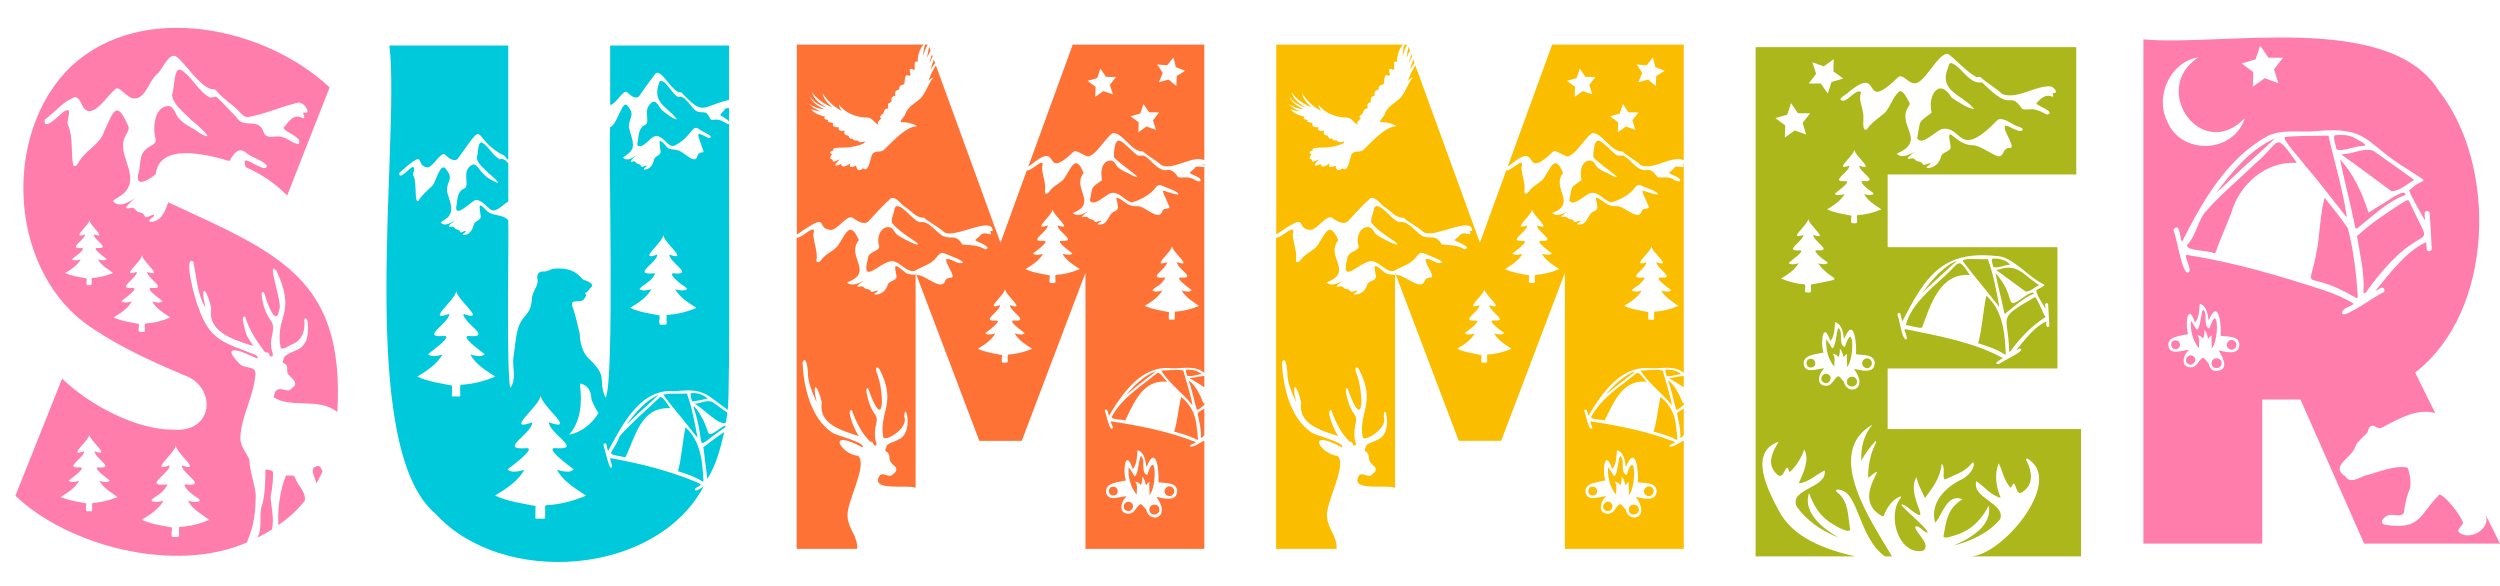
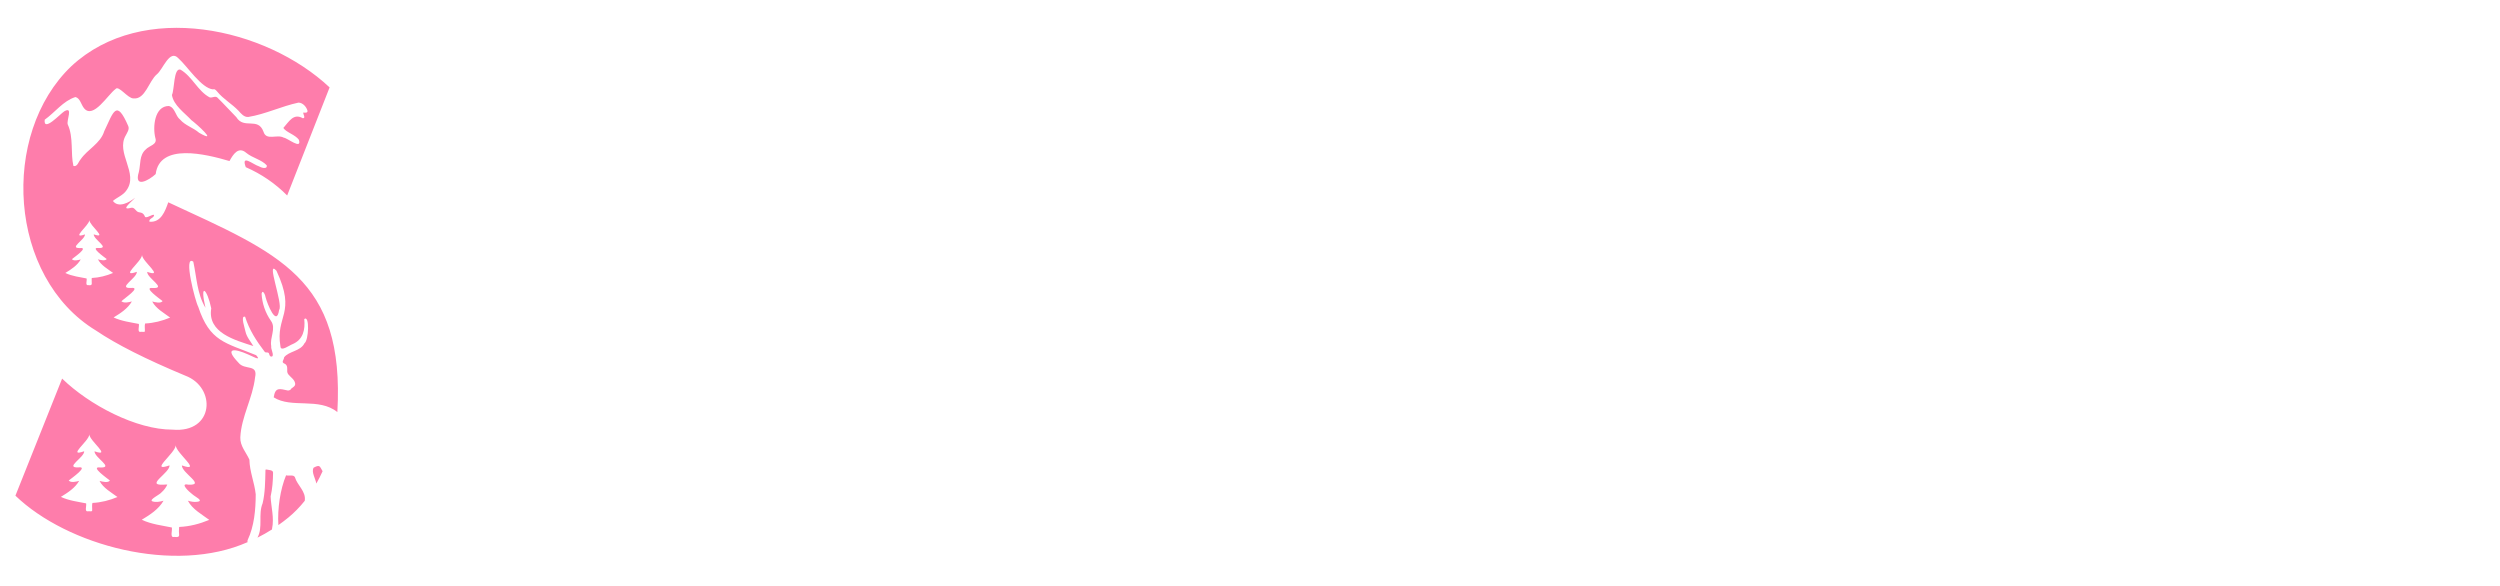
<svg xmlns="http://www.w3.org/2000/svg" height="118.0" preserveAspectRatio="xMidYMid meet" version="1.0" viewBox="-3.1 -5.6 503.1 118.0" width="503.1" zoomAndPan="magnify">
  <g>
    <g id="change1_1">
      <path d="M30.76,35.11c22.23,10.32,35.56,15.24,34.03,42.22c-3.72-3.01-9.24-0.68-12.81-2.97 c0.32-2.13,1.21-1.72,2.87-1.37c0.3-0.02,0.55-0.12,0.69-0.41c0.35-0.27,0.86-0.5,0.75-1.06c-0.15-0.79-0.92-1.21-1.38-1.8 c-0.53-0.64,0.2-1.64-0.71-2.12c-0.82-0.32-0.15-0.73-0.13-1.28c0.9-1.25,3.32-1.22,4.1-2.84c0.86-0.57,1.08-5.74-0.04-4.88 c0.21,2.13-0.2,4.15-2.39,5.07c-0.55,0.18-2.35,1.56-2.4,0.46c-1.08-6.28,3.29-6.49-0.81-15.25c-2.21-2.45,1.42,6.8,0.54,7.88 c-0.51,3.57-2.39-1.27-2.71-2.48c-0.03-0.4-0.58-1.78-0.82-0.79c0.1,1.94,0.75,3.86,1.88,5.47c1.1,1.5-0.27,3.38,0.06,5.09 c-0.09,0.68,0.48,1.4,0.27,2.01c-0.36,0.28-0.62-0.07-0.68-0.4c-0.12-0.56-0.64-0.16-0.9-0.46c-1.67-2.18-3.13-4.44-3.94-7.05 c-1.03-0.36-0.01,2.43,0.07,2.98c0.24,1.11,1.05,2,1.58,2.91c-3.67-1.19-9.28-2.67-8.47-7.59c-0.82-3.94-2.38-5.34-1.16-0.11 c-1.72-2.87-1.77-6.15-2.45-9.28c-2.1-1.52,0.43,8.11,0.98,9.04c2.34,7.09,5.48,7.25,11.67,9.78c1.28,1.43-1.13,0.01-1.67-0.17 c-2.72-1.21-4.83-1.39-1.89,1.68c1.24,1.59,3.95,0.18,3.34,2.95c-0.47,4.17-2.78,7.92-2.97,12.08c-0.07,1.74,1.18,3.02,1.83,4.48 c0.04,2.41,1.03,4.63,1.27,6.99c-0.01,3.08-0.3,6.39-1.63,9.2c-0.07,0.18-0.06,0.31,0.02,0.4c-14.68,6.53-36.33,0.7-46.75-9.34 l9.4-23.56c5.44,5.29,14.9,10.29,22.21,10.27c8.41,0.75,8.88-8.51,2.56-10.87c-7.92-3.3-13.9-6.32-17.94-9.06 C-1.46,50.19-3.1,21.39,11.28,7.7c14.3-13.27,39.11-7.77,51.95,4.29l-8.54,21.75c-2.4-2.42-5.18-4.32-8.33-5.7 c-1.01-2.71,1.46-0.54,2.62-0.18c0.43,0.26,1.75,0.72,1.6-0.19c-1.07-1.16-2.86-1.47-4.1-2.49c-1.6-1.4-2.66,0.29-3.4,1.63 c-4.83-1.42-14.04-3.68-14.85,2.62c-1.35,1.26-4.43,2.97-3.39-0.41c0.39-1.55,0.05-3.37,1.39-4.54c0.69-0.79,2.41-0.94,1.93-2.33 c-0.55-2.16-0.18-6.42,2.72-6.42c1.27,0.32,1.29,1.97,2.25,2.72c1.05,1.22,2.66,1.64,3.84,2.67c4.05,2.32-0.56-1.82-1.55-2.54 c-1.39-1.49-3.6-2.99-3.92-5.07c0.52-0.98,0.32-5.56,1.73-5.09c2.35,1.37,3.5,4.33,5.85,5.57c0.52,0.17,1.06-0.33,1.53,0.01 c1.32,1.28,2.55,2.67,3.85,3.98c1.54,2.52,4.35-0.09,5.46,2.91c0.57,1.91,2.72,0.45,4.08,1.21c0.75,0.07,3.7,2.53,3.05,0.43 c-0.75-1.04-2.56-1.49-3.13-2.38c1.13-1.25,2.02-3.03,3.91-1.96c0.74,0.04-0.12-1.03,0.16-1.15c0.3,0.09,0.88,0.08,0.79-0.37 c-0.23-0.79-0.94-1.6-1.81-1.62c-3.43,0.73-6.64,2.32-10.1,2.89c-0.87,0.06-1.44-0.66-1.97-1.25c-1.34-1.4-3.08-2.36-4.31-3.88 c-0.2-0.21-0.48-0.59-0.81-0.42c-2.36-0.22-5.13-4.61-6.98-6.26c-1.77-1.92-3.11,2.27-4.33,3.22c-1.61,1.34-2.32,5.1-4.7,4.86 c-1.18,0.01-3-2.73-3.63-1.88c-1.5,1.07-4.47,6.12-6.32,3.86c-0.59-0.7-0.78-2.03-1.74-2.26c-2.45,0.76-4.12,3.1-6.18,4.56 c-0.32,2.61,3.15-1.2,3.93-1.68c1.88-1.1,0.39,1.84,0.71,2.65c1.2,2.6,0.53,5.82,1.14,8.34c0.8,0.22,1.01-0.85,1.43-1.31 c1.42-2.09,4.01-3.18,4.78-5.71c1.85-3.88,2.43-6.52,4.82-1.01c0.28,0.65-0.21,1.3-0.49,1.86c-2.11,3.55,2.67,7.63,0.12,11.09 c-0.67,0.99-1.87,1.39-2.72,2.12c1.13,1.5,3.31,0.3,4.47-0.65c-0.44,0.59-3.16,2.68-0.87,2.04c0.8-0.22,0.94,0.72,1.58,0.87 c0.81,0.1,1.04,0.35,1.32,0.99c0.52,0.22,1.84-0.86,1.78-0.32c-0.12,0.56-1.06,0.58-0.93,1.25C29.29,39.23,30.14,36.89,30.76,35.11 L30.76,35.11z M15.5,95.61c1.73-0.08,3.44-0.52,5.04-1.19c-1.16-0.87-2.87-1.8-3.61-3.24c0.6,0.15,1.71,0.45,2.09-0.08 c-0.55-0.44-4-2.86-2.02-2.63c3.02,0.15-1.11-1.96-1.08-3.25c3.58,1.24-0.99-2.07-1.04-3.39c-0.05,1.33-4.62,4.63-1.04,3.38 c0.07,1.24-4.02,3.36-1.18,3.25c2.19-0.29-1.36,2.17-1.93,2.64c0.45,0.51,1.49,0.23,2.1,0.07c-0.81,1.42-2.29,2.38-3.66,3.21v0.02 c1.56,0.75,3.5,0.98,5.06,1.3c0.13,0.51-0.39,1.73,0.39,1.59c0.24-0.05,0.69,0.1,0.82-0.08C15.49,96.71,15.36,96.06,15.5,95.61 L15.5,95.61z M15.4,50.34c1.46-0.07,2.91-0.44,4.26-1.01c-0.98-0.74-2.43-1.52-3.05-2.74c0.5,0.13,1.44,0.38,1.77-0.06 c-0.47-0.37-3.38-2.41-1.71-2.22c2.51,0.1-0.92-1.65-0.91-2.75c2.98,1.01-0.82-1.72-0.87-2.85C14.83,39.78,11,42.63,14,41.57 c0.05,1.05-3.35,2.81-1,2.75c1.81-0.19-1.12,1.81-1.63,2.23c0.38,0.44,1.26,0.19,1.78,0.06c-0.68,1.2-1.93,2.01-3.09,2.71v0.02 c1.32,0.64,2.96,0.83,4.27,1.1c0.11,0.43-0.33,1.46,0.33,1.34c0.98,0.14,0.64-0.32,0.69-1.04C15.38,50.61,15.3,50.4,15.4,50.34 L15.4,50.34z M26.1,59.5c1.73-0.08,3.44-0.52,5.04-1.19c-1.16-0.88-2.87-1.8-3.61-3.24c0.6,0.15,1.71,0.45,2.09-0.08 c-0.55-0.44-4-2.86-2.02-2.63c3.02,0.15-1.11-1.96-1.08-3.25c3.58,1.24-0.99-2.07-1.04-3.39c-0.05,1.33-4.62,4.63-1.04,3.38 c0.07,1.24-4.02,3.36-1.18,3.25c2.25-0.26-1.5,2.18-1.93,2.69c0.61,0.42,1.45,0.19,2.11,0.02c-0.81,1.42-2.29,2.38-3.66,3.21v0.02 c1.56,0.75,3.5,0.98,5.06,1.3c0.13,0.51-0.39,1.73,0.39,1.59c0.24-0.05,0.69,0.1,0.82-0.08C26.09,60.6,25.96,59.95,26.1,59.5 L26.1,59.5z M33,100.44c2.06-0.09,4.1-0.62,6.01-1.42c-1.39-1.04-3.42-2.14-4.3-3.86c0.6,0.18,1.23,0.31,1.86,0.22 c1.49-0.17-0.48-1.05-0.94-1.5c-0.62-0.46-2.68-2.33-0.84-1.95c3.63,0.19-1.32-2.32-1.29-3.87c4.26,1.48-1.17-2.46-1.24-4.04 c-0.06,1.58-5.5,5.51-1.24,4.03c0.08,1.49-4.82,4.03-1.41,3.88c0.3,0.04,0.73-0.08,0.96,0c-0.27,0.58-0.65,1.1-1.14,1.52 c-0.31,0.47-2.55,1.46-1.91,1.82c0.74,0.27,1.56,0.1,2.29-0.11c-0.96,1.7-2.73,2.84-4.36,3.82V99c1.86,0.9,4.17,1.17,6.03,1.55 c0.14,0.58-0.45,2.12,0.47,1.9c1.46,0.16,0.86-0.38,0.97-1.47C32.98,100.82,32.86,100.52,33,100.44z M50.56,88.89 c0.42,0.12,1.3,0.06,1.29,0.64c-0.01,1.61-0.14,3.22-0.49,4.78c0.09,2.14,0.75,4.28,0.29,6.48l-0.02,0.16 c-0.95,0.6-1.92,1.15-2.92,1.65c1.16-2.14,0.1-4.66,1.04-6.92c0.51-2.12,0.51-4.39,0.57-6.58C50.31,88.9,50.35,88.86,50.56,88.89 L50.56,88.89z M56.24,90.41c0.49,1.69,2.28,2.86,1.99,4.77c-1,1.25-2.1,2.38-3.29,3.36c-0.66,0.54-1.33,1.05-2.02,1.53 c-0.21-3.28,0.38-7.21,1.55-10.02C55.01,90.23,55.93,89.86,56.24,90.41z M61.82,89.23c-0.39,0.86-0.81,1.69-1.26,2.48 c-0.16-0.97-1.06-2.34-0.54-3.2C61.26,87.88,61.2,88.15,61.82,89.23z" fill="#fe7dab" />
    </g>
    <g id="change2_1">
-       <path d="M143.62,19.3c-0.11,3.45,0.29,55.48-0.29,57.56c-4.53-3.2-4.66-4.35-10.58-3.73 c-6.94-0.73-10.68,6.83-13.47,12.04c-0.27-0.36-0.18-2.15-0.92-1.37v0.18c0.16,0.36,1.37,6.26,1.71,4.1 c-0.02-0.34-0.6-1.43-0.28-1.47c5.83,1.02,11.64,2.49,17.12,4.74c1.54,0.72,1.17,0.5-0.07,1.31c-0.42,1.14,1.26-0.14,1.65-0.34 c-9.65,18.04-40.56,20.16-53.92,5.49C68.3,84.26,77.53,22.43,75.26,3.57h23.92v23c-0.47-0.27-0.77-1.1-1.32-1.08 c-6.35-3.6-2.83-7.48-8.87,0.89c-0.87,0.73-1.95-0.36-2.6-0.93c-0.85-0.4-2.26,2.38-3.36,2.65c-2.96-0.18,0.27-4.32-5.79,1.1 c-0.13,1.65,2.07-0.95,2.61-1.17c0.9-0.04-0.03,1.26,0.22,1.76c0.77,0.88,0.14,5.89,1.06,5c0.69-1.17,1.73-2,2.69-2.92 c0.74-0.59,1.6-4.63,2.66-3.63c1.97,2.28,0.24,2.42,0.38,4.65c0.32,1.59,1.49,3.46,0.39,4.97c-0.41,0.6-1.14,0.85-1.66,1.29 c0.69,0.91,2.02,0.18,2.72-0.39c-0.21,0.42-1.31,0.9-0.99,1.35c0.38-0.11,0.87-0.23,1.09,0.2c0.37,0.42,0.97,0.17,1.13,0.83 c0.33,0.15,1.05-0.52,1.09-0.2c-0.08,0.34-0.64,0.36-0.57,0.76c1.21,0.11,1.95-1.01,2.17-2.06c0.18-0.87,1.56-0.82,1.4-1.81 c-0.19-1.67-0.69-3.11,1.14-1.09c1.13,1.25,3.19,0.65,4.41,1.98c0.16,3.47-0.42,31.04,0.43,33.75c1.21-1.84,0.49-3.7,0.56-5.7 c0.35-2.12,0.41-4.28,1-6.35c1.2-3.28,2.58-2.29,2.82-6.33c0.2-1.13,1.13-2.08,1.12-3.23c-0.19-0.79-0.2-1.68,0.91-1.83 c0.9,0.13,1.55-0.42,2.38-0.57c2.45-0.15,4.2,0.22,5.75,2.13c0.56,0.35,2.47,0.71,1.72,1.63c-0.46,0.26-0.53,0.9-1.08,1.06 c-0.12,0.04-0.22,0.11-0.11,0.23c0.42,0.42-0.07,0.78-0.32,1.13c-0.5,0.82-2.67-0.19-2.33,1.24c0.66,1.84,1.1,3.78,1.54,5.69 c0.04,1.7,0.46,3.52,1.63,4.82c4.39,4.1,1.81,4.09,3.56,8.06c1.85-2.92,0.57-50.09,0.92-54.47c1.41-0.4,2.42-5.47,3.43-4.38 c1.82,2.11,0.24,2.38,0.36,4.47c0.26,1.16,0.8,2.28,0.8,3.49c0.05,1.26-1.1,1.9-1.98,2.51c0.64,0.88,1.89,0.17,2.55-0.38 c-0.26,0.35-1.78,1.54-0.49,1.19c0.46-0.13,0.54,0.42,0.9,0.51c0.41,0.02,0.63,0.25,0.75,0.58c0.31,0.14,0.99-0.5,1.02-0.19 c-0.07,0.32-0.6,0.34-0.53,0.73c1.15,0.11,1.83-0.99,2.03-1.98c0.17-0.84,1.47-0.79,1.31-1.74c-0.17-1.58-0.66-3.01,1.07-1.05 c0.52,0.84,1.44,0.67,2.26,0.88c1.18,0.05,3.18,2.77,3.99,1.51c0.1-0.58,0.46-1.14,1.11-1.05c0.51-0.12-0.06-0.81-0.11-1.12 c-0.7-2.45-1.72-3.41,1.33-1.79c1.66-0.17-1.53-1.37-1.86-1.75c-1.51-1.18-1.4,1.48-4.93,3.26c-1.15,0.51-1.92-1.25-2.93-1.66 c-1.59-1.23-2.79,2.18-4.39,1.76c-0.42-0.21-0.12-0.76-0.09-1.11c0.18-1.21,0.18-2.67,1.55-3.17c0.88-0.66-0.38-2.75,0.79-4.02 c1.09-1.51,1.75,0.14,2.39,1.01c0.67,0.52,2.41,2.01,3.13,1.91c-2.23-2.81-5.14-3.28-3.5-7.61c0.93-0.68,2.49,2.25,3.27,2.82 c0.26,0.28,0.66,0.37,1.02,0.23c1.23,0.42,1.98,2.07,3.04,2.89c1.61,0.75,1.8-0.58,2.94,1.7c0.25,0.25,0.6,0.04,0.9,0.05 c0.97-0.1,1.78,0.48,2.58,0.91C143.46,19.39,143.55,19.36,143.62,19.3L143.62,19.3z M89.59,71.84c2.39-0.12,4.78-0.71,6.96-1.66 c-1.82-1.19-3.92-2.45-5-4.43c0.82,0.22,2.34,0.62,2.87-0.1c-0.69-0.55-5.56-4-2.78-3.61c4.21,0.22-1.52-2.66-1.48-4.47 c4.96,1.74-1.36-2.83-1.43-4.65c-0.05,1.82-6.39,6.39-1.42,4.65c0.08,1.73-5.57,4.65-1.62,4.47c3.21-0.48-2.13,3.05-2.65,3.69 c0.84,0.58,1.99,0.27,2.89,0.03c-1.11,1.95-3.14,3.27-5.02,4.41v0.03c2.15,1.03,4.81,1.35,6.95,1.79c0,0.7-0.03,1.4-0.02,2.11 c0.05,0.17,0.4,0.04,0.56,0.08c0.32-0.06,0.95,0.14,1.12-0.11C89.58,73.35,89.39,72.45,89.59,71.84L89.59,71.84z M90.43,32.3 c1-0.7-0.61-3.27,1.24-4.6c1.49-0.95,1.36,1.68,4.49,3.1c2.38,1.35-0.3-1.09-0.94-1.55c-0.85-0.91-2.19-1.82-2.39-3.09 c0.38-0.72,0.09-3.17,1.05-3.1c1.43,0.84,2.13,2.63,3.56,3.39c0.88-0.2,1.2,0.2,1.75,0.84v7.7c-1.1,0.49-2.51,2.46-3.69,1.49 c-0.85-0.67-1.99-2.19-3.15-1.73c-0.89,0.54-4.25,3.82-3.56,0.86C88.96,34.34,88.98,32.82,90.43,32.3L90.43,32.3z M107.11,96.06 c2.65-0.19,5.3-0.87,7.73-1.92c-2.13-1.4-4.59-2.87-5.85-5.18c0.96,0.25,2.74,0.72,3.36-0.12c-0.78-0.61-6.55-4.73-3.25-4.23 c4.93,0.25-1.7-3-1.73-5.22c5.84,2.06-1.6-3.3-1.67-5.44c-0.06,2.14-7.52,7.5-1.67,5.44c-0.07,2.33-6.94,5.58-1.36,5.21 c2.53-0.31-2.98,3.78-3.63,4.25c0.72,0.83,2.39,0.36,3.38,0.11c-1.29,2.28-3.68,3.82-5.87,5.15v0.03c2.51,1.21,5.62,1.58,8.12,2.09 c-0.01,0.82-0.03,1.64-0.03,2.46c0.06,0.19,0.47,0.04,0.66,0.09c0.38-0.07,1.12,0.16,1.31-0.12c0-0.62,0-1.24,0-1.85 C106.64,96.32,106.45,95.98,107.11,96.06L107.11,96.06z M117.36,77.52c-0.59-0.77-1.03-1.75-1.41-2.64 c-0.1-1.44-0.46-2.76-1.98-3.22c-0.2-0.19-0.43-0.01-0.35,0.24c0.43,3.43,0.2,7.3-2.2,9.99C113.8,81.43,115.96,79.78,117.36,77.52z M119.69,15.52V3.57h23.92V14.5c-5.68,1.37-5.05,3.35-9.6-1.53c-1.74,0.5-4.17-5.35-5.33-3.6c-1.11,1.45-2.17,2.94-3.2,4.43 c-0.82,0.7-1.83-0.35-2.44-0.9C122.16,12.55,120.89,15.36,119.69,15.52z M122.76,86.42c-4.62-0.86-2.65-0.23-1.13-4.27 c2.49-2.8,5.4-5.24,8.1-7.84c0.67-0.14,1.58,1.7,2.06,2.24C125.82,76.18,124.74,82.4,122.76,86.42L122.76,86.42z M125.35,77.6 c-0.8,0.74-1.55,1.54-2.39,2.24c1.76-2.28,3.7-4.76,6.41-5.95l0.01,0.02C128.07,75.17,126.7,76.37,125.35,77.6z M131.11,57.77 c2.03-0.1,4.06-0.61,5.92-1.41c-1.55-1.02-3.33-2.08-4.25-3.76c0.58,0.18,1.21,0.3,1.82,0.22c1.46-0.17-0.48-1.04-0.92-1.47 c-0.6-0.45-2.62-2.28-0.82-1.91c3.56,0.18-1.29-2.27-1.26-3.8c4.19,1.44-1.15-2.38-1.2-3.94c-0.08,1.47-5.42,5.43-1.23,3.93 c0.08,1.46-4.72,3.94-1.38,3.8c0.63,0.05,1.25-0.3,0.65,0.54c-0.59,1.17-2.26,1.71-2.86,2.64c0.73,0.43,1.66,0.19,2.42-0.01 c-0.94,1.66-2.67,2.78-4.27,3.74v0.02c1.83,0.88,4.09,1.15,5.9,1.52c0.14,0.58-0.45,2.05,0.46,1.86c1.41,0.17,0.85-0.39,0.95-1.44 C131.08,58.14,130.97,57.84,131.11,57.77L131.11,57.77z M137.27,82.5c-0.64-0.72-1.21-1.52-1.81-2.28 c-1.66-2.16-3.52-4.16-5.08-6.39c1.41-0.38,3.21-0.12,4.75-0.23C136.12,76.25,136.73,79.58,137.27,82.5L137.27,82.5z M138.2,91.25 c-1.49-0.94-3.19-1.5-4.86-2.02c0.73-2.65,0.9-5.99,1.51-8.83c3.03,2.74,3.4,6.75,3.61,10.63h-0.01 C138.49,91.23,138.41,91.43,138.2,91.25z M135.95,73.54c1.23-0.19,2.48,0.26,3.37,1.08c-1,0.16-2.19,0.55-3.17,0.52 C136.09,74.67,135.73,73.9,135.95,73.54L135.95,73.54z M142.47,80.2c0.14-0.07,0.28-0.13,0.42-0.19c-0.02,0.14-0.05,0.28-0.07,0.41 c-7.02,4.63-3.44,4.77-6.33-4.04c-0.17-0.55,0.5,0.23,0.62,0.4C140.7,81.8,137.98,83.22,142.47,80.2z M140.3,75.32 c0.97,0.73,1.99,1.4,2.97,2.12c-0.08,0.66-0.16,1.31-0.27,1.95c-1.13,1.03-4.87-3.09-6.34-3.75 C137.85,75.63,139.19,74.75,140.3,75.32z M139.23,90.79c-0.17-1.81-0.57-4.41-0.78-6.39c1.4-1.02,2.72-2.15,4.2-3.06 C141.86,84.76,140.97,88.09,139.23,90.79L139.23,90.79z M142.64,16.52c0.22-0.34,0.66-0.42,0.97-0.35v2.67 c-0.49-0.54-1.16-0.85-1.75-1.26C141.89,17.25,142.48,16.9,142.64,16.52L142.64,16.52z" fill="#00c9dc" />
-     </g>
+       </g>
    <g id="change3_1">
-       <path d="M239.15,27.64c-0.13-0.15-0.1-0.27,0.11-0.2v42.01c-1.86-1.61-4.38-0.85-6.62-0.94 c-5.98-0.68-9.86,5.04-12.56,9.54c-0.25-0.32-0.2-1.72-0.85-1.09v0.15c0.27,0.4,1.01,4.57,1.63,3.38c0-0.3-0.6-1.27-0.3-1.3 c5.76,0.9,11.57,2.04,17,4.18c-0.14,0.34-1.3,0.38-1.17,0.9c0.86,0.15,1.94-0.81,2.79-1.15c0.03-0.01,0.06-0.03,0.08-0.04v21.78 h-23.92V49.29l-12.82,33.83h-8.54l-12.65-33.38c1.71-0.17,5.1,3.48,5.82,1.1c0.19-0.43,0.77-0.61,1.27-0.58 c0.85-0.16-1.31-2.87-1.11-3.68c0.76-0.29,1.84,0.71,2.73,0.78c2.37-0.02-2.82-1.82-3.25-2.04c-0.69-0.17-1.14,0.5-1.5,0.96 c-1,1.33-2.85,1.72-4.2,2.59c-1.53,0.5-2.73-1.36-4.14-1.82c-2.23-0.95-6.96,5.5-5.4-0.6c0.05-1.56,2.54-1.41,2.26-2.6 c-0.54-1.44,0.18-3.89,2.04-3.74c0.92,0.16,0.96,1.12,1.69,1.59c0.2,0.28,5.31,2.97,3.81,1.48c-1.73-1.18-3.59-2.29-4.93-3.9 c-0.3-0.88,0.42-1.91,0.48-2.83c0.72-2.18,3.79,2.56,5.11,2.65c1.95-0.29,3.11,1.95,4.7,2.83c1.82,0.7,2.51-0.52,3.87,1.69 c1.54,0.09,3.17,0.11,4.58,0.96c1.61-0.37-1.54-1.5-1.98-1.79c0.01-0.33,0.81-0.68,1.02-1.06c0.5-0.55,1.32-0.36,1.91-0.18 c0.56,0.04-0.11-0.61,0.12-0.67c0.14,0.03,0.29,0.04,0.43,0c0.11-3.21-7.96,1.69-9.75,0.23c-1.25-1.09-2.83-1.83-4.08-2.92 c-1.44,0.14-2.49-1.27-3.61-2.02c-0.99-0.54-1.8-2.22-3.03-1.88c-1.65,1.44-3.12,3.16-4.61,4.74c-1.04,0.69-2.36-0.3-3.21-0.89 c-1.18-0.31-2.74,2.26-4.15,2.54c-3.57-0.17,0.2-4.06-6.97,0.93V3.38h25.49c-0.83,0.96-1.2,2.24-1.17,3.5 c-0.89-0.52-0.53,1.03-0.59,1.49c-0.08,0.32-0.49-0.18-0.71-0.11c-0.75,0.02,0.23,1.42-0.36,1.4c-1.09-0.59-0.84,0.95-1.02,1.57 c-0.2,0.44-1,0.02-1.03,1.03c-0.12,0.49-1.02,0.01-0.81,1.35c0.03,0.12-0.04,0.12-0.14,0.12c-0.57,0.03-0.72,0.63-0.62,1.1 c0.06,0.22-0.27,0.14-0.39,0.26c-0.67,0.29,0.02,1.13-0.36,1.14c-0.59,0.02-0.75,0.5-0.89,1c-0.28,0.22-1.11,0.87-0.33,0.93 c-0.33,0.39-1.14,0.86-0.56,1.4c-0.83-0.32-1.27-1.43-2.25-1.5c-2.16,0.02-4.51-0.87-5.78-2.62c0.05,0.49,0.26,0.91,0.58,1.29 c-1.58-0.8-2.98-2.09-3.88-3.6c0.16,1.17,1.07,2.11,1.94,2.85c-1.6-0.58-3.1-1.65-4.06-3.02c0.35,1.44,1.69,2.39,2.91,3.08 c-1.33-0.37-2.72-1.15-3.44-2.35c0.51,1.29,1.77,2.14,3.01,2.69c-1.1-0.04-2.28-0.49-3.12-1.12c0.67,0.73,1.51,1.21,2.42,1.58 c-0.67-0.1-1.33-0.2-1.95-0.49c0.59,0.97,1.82,1.25,2.83,1.56c-0.58,0.45,0.29,0.57,0.65,0.67c-0.69,0.56,0.99,0.36,0.92,0.65 c-0.25,0.75,0.73,0.82,1.22,0.79c-0.44,0.73,0.62,0.81,1.13,0.67c-0.23,0.56,0.02,1,0.64,0.96c0.28,0.12,0.23,0.75,0.7,0.68 c0.11,0.03,0.38-0.08,0.37,0.09c0.06,0.33,0.58,0.23,0.84,0.26c0.43,0.48,0.83,0.37,1.43,0.18c0.46,0.52-2.17,1.06-2.64,1.11 c-0.52,0.25-4.45-0.11-3.53,0.69c-0.41,0.08-1.14,0.39-0.46,0.74c0.09,0.05,0.09,0.06,0.03,0.15c-0.86,1.12,0.44,0.71,0.2,1.29 c0.29,0.28,1.05-0.29,1.46-0.37c-0.98,0.83-1.52,1.75,0.24,0.93c0.21,1.09,1.37,0.15,1.91-0.16c-0.56,0.95,0.32,0.9,0.94,0.53 c0.41-0.2,0.01,1.64,1.56,0.51c1.23,0.99,1.42-2.18,1.88-2.86c0.54-0.87,1.8-0.17,2.42-0.95c1.61-1.53,4.36-4.66,6.59-4.66 c-0.91-0.64-2.21-0.85-3.33-0.83c0.04-0.67,0.76-1,0.94-1.61c0.46-1.47,1.92-2.14,2.98-3.08c1.23-1.23,1.57-3.01,2.69-4.3 c-0.44,0.12-0.74,0.39-1.01,0.71c0.35-1.11,0.88-2.16,1.5-3.14l13,35.69l5.3-14.56c0.87,0.32,3.79-3.15,3.06-0.58 c0.05,1.48,0.75,2.96,0.61,4.53c-0.17,1.3,0.68,0.69,1.11,0.01c0.65-0.8,1.69-1.3,2.47-1.99c1.57-1.87,2.4-5.78,4.18-1.45 c-2.48,3.06,3,6.08-2.18,8.06c0.8,0.83,2.24,0.17,3.07-0.36c-0.36,0.36-2.1,1.45-0.59,1.13c0.54-0.12,0.64,0.39,1.08,0.48 c0.44,0.01,0.76,0.22,0.91,0.55c0.29,0.12,1.75-0.65,1.03,0.04c-0.18,0.11-0.5,0.21-0.45,0.47c2.23,0.25,1.87-2.04,3.36-2.65 c1.27-0.44,0.35-1.85,0.37-2.78c1.71,0.45,1.86,1.86,4.29,1.75c1.52-0.01,4.25,3.17,4.98,0.98c0.13-0.77,1.71-0.22,1.34-0.99 c-1.92-4.49-1.78-2.96,1.74-2.32c0.7-0.52-2.95-1.6-3.42-1.92c-0.64-0.16-1.04,0.48-1.37,0.91c-1.1,1.23-2.94,2.15-4.49,2.58 c-1.43-0.35-2.63-2.38-4.24-1.86c-1.04,0.33-3.43,2.86-4.17,1.47c0.65-3,0.02-2.38,2.47-4.11c-0.39-1.44-0.17-4,1.83-3.93 c0.84,0.15,0.87,1.07,1.54,1.5c0.72,0.68,1.83,0.91,2.64,1.48c3.67,1.62-3.45-2.87-3.66-3.77c0.21-5.55,1.8-2.68,4.51-0.44 c0.46,0.48,1.13,0.1,1.64,0.27c1.48,0.87,2.57,2.96,4.42,2.91c1.15-0.32,1.77,0.59,2.36,1.37c0.73,0.27,1.64-0.14,2.42,0.19 c0.75,0.02,1.53,1.06,2.17,0.55c-0.11-0.82-1.57-1.05-2.21-1.53c0.01-0.31,0.74-0.65,0.93-1C237.75,27.38,239.65,28.6,239.15,27.64 L239.15,27.64z M177.31,49.96c-0.37-2.14-0.65-2.73,1.4-1.04c0.57,0.66,1.54,0.77,2.45,0.79v42.85c-1.68-0.72-9.16,0.84-7.28-2.41 c0.69-0.93,2.09,0.68,2.73-0.37c0.57-0.29,0.92-0.89,0.44-1.46c-2.04-1.74-0.5-1.83-1.64-2.97c-0.73-0.29-0.13-0.65-0.12-1.13 c0.32-0.73,1.59-0.81,2.24-1.3c3.48-1.14,1.44-8.29,1.35-4.67c0.92,2.44-4.01,5.18-4.23,4.12c-0.9-5.22,2.78-6.66-0.73-13.63 c-0.77-0.99-0.85,0.05-0.56,0.71c1.61,4.23,1.51,12.44-1.74,3.14c-0.42-0.32-0.39,0.54-0.34,0.79c0.3,1.53,0.7,3.03,1.65,4.31 c0.38,0.52,0.51,1.1,0.34,1.74c-0.35,1.39-0.47,2.91,0.02,4.28c0.13,0.37-0.52,0.49-0.59,0.15c-0.07-0.32-0.24-0.64-0.61-0.54 c-1.76-1.59-2.95-4.1-3.76-6.37c-1.35-0.42,0.87,4.83,1.47,5.23c-3.26-1.06-8.24-2.37-7.52-6.73c-0.72-3.5-2.11-4.74-1.03-0.1 c-0.79-1.76-1.61-3.56-1.76-5.51c0.08-0.56-0.33-4.35-1.09-2.47c0.22,4.9,1.66,11.2,5.95,14.07c0.94,0.67,6.79,1.98,6.13,2.99 c-7.67-4.08-4.19,1.53-0.88,1.7c2.01,2-2.54,9.49-2.13,12.37c0.19,2.38,2.05,3.78,1.93,6.35h-12.18V42.19 c0.95,0.36,4.13-3.33,3.35-0.61c0.08,1.72,0.95,3.5,0.63,5.32c0.04,0.46,0.74,0.22,0.88-0.07c0.75-1.12,2.06-1.72,3.08-2.57 c1.77-1.97,2.57-6.15,4.58-1.53c-2.72,3.33,3.31,6.38-2.39,8.5c0.88,0.88,2.45,0.19,3.36-0.38c-0.4,0.38-2.3,1.53-0.65,1.19 c0.6-0.13,0.7,0.41,1.19,0.51c0.5,0.02,0.81,0.21,0.99,0.58c0.31,0.13,1.92-0.68,1.13,0.04c-0.2,0.11-0.55,0.22-0.49,0.5 c1.29,0.12,2.38-0.81,2.68-1.98C175.78,50.87,177.49,50.92,177.31,49.96L177.31,49.96z M181.16,49.28l0.17,0.45 c-0.06-0.01-0.11-0.02-0.17-0.03V49.28z M182.82,4.26c0.06-0.3,0.14-0.6,0.25-0.88h0.52c-0.42,0.7-0.7,1.46-0.87,2.26 C182.68,5.18,182.75,4.71,182.82,4.26z M183.5,6.03c0.05-0.75,0.21-1.48,0.39-2.21l0.29,0.78C183.91,5.05,183.68,5.52,183.5,6.03z M183.94,7.15c0.06-0.38,0.17-0.74,0.28-1.11c0.07-0.23,0.15-0.45,0.23-0.68l0.15,0.4C184.35,6.21,184.13,6.67,183.94,7.15z M185.08,7.09c-0.34,0.43-0.64,0.89-0.9,1.38c0.13-0.71,0.4-1.39,0.65-2.07L185.08,7.09L185.08,7.09z M199.74,65.75 c1.66-0.08,3.33-0.5,4.86-1.16c-1.27-0.83-2.74-1.71-3.49-3.09c0.57,0.15,1.63,0.43,2-0.07c-0.51-0.4-3.84-2.75-1.94-2.52 c2.89,0.14-1.06-1.87-1.03-3.11c3.43,1.19-0.94-1.98-1-3.24c-0.06,1.27-4.37,4.4-0.99,3.24c-0.06,1.35-4.03,3.31-0.81,3.11 c1.42-0.05-1.71,2.18-2.17,2.53c0.43,0.49,1.43,0.21,2.02,0.07c-0.77,1.36-2.19,2.28-3.5,3.07v0.02c1.5,0.72,3.35,0.94,4.84,1.25 c0.12,0.48-0.37,1.66,0.38,1.53c1.14,0.15,0.71-0.34,0.78-1.18C199.73,66.05,199.63,65.81,199.74,65.75L199.74,65.75z M214.2,48.55 c-1.27-0.83-2.74-1.71-3.49-3.09c0.57,0.15,1.63,0.43,2-0.07c-0.51-0.41-3.84-2.75-1.94-2.52c2.89,0.14-1.06-1.87-1.03-3.11 c3.43,1.19-0.94-1.98-1-3.24c-0.06,1.27-4.37,4.4-0.99,3.24c0.06,1.19-3.85,3.22-1.13,3.12c2.09-0.27-1.28,2.07-1.85,2.53 c0.43,0.5,1.42,0.21,2.02,0.07c-0.77,1.36-2.19,2.28-3.5,3.07v0.02c1.5,0.72,3.35,0.94,4.84,1.25c0.12,0.48-0.37,1.66,0.38,1.53 c1.14,0.15,0.71-0.34,0.78-1.18c0.03-0.13-0.06-0.37,0.05-0.44C211,49.63,212.67,49.21,214.2,48.55z M239.26,3.38v23.27 c-2.26-1.14-6.28,2.13-8.63,0.99c-1.14-1.03-2.58-1.74-3.72-2.77c-2.34,0.16-3.99-3.77-6.06-3.7c-1.61,0.99-3.48,4.81-5.2,4.69 c-3.57-1.71-1.62-1.32-4.94,0.93c-3.35,2.11-0.88-3.75-6.3,0.74c-0.19,0.14-0.38,0.27-0.58,0.4l8.95-24.56H239.26z M220.86,13.4 l-0.61-1.92l1.24-1.59l-2.02-0.02l-1.13-1.67l-0.64,1.92l-1.94,0.56l1.62,1.2l-0.07,2.02l1.64-1.17L220.86,13.4L220.86,13.4z M223.48,91.08c-1.25,0.36-4.06,0.35-4.01,2.26c0.32,2.21,2.77,0.92,4.18,0.93c-1.34,1.15-1.77,3.71,0.66,3.49 c1.02-0.23,1.24-1.43,2.12-1.93c0.42,0.15,0.74,0.79,1.14,1.09c0.51,2.91,5.24,1.84,2.05-2.52c1.51,0.28,4.23,1.12,4.17-1.34 c-0.26-1.7-2.49-1.38-3.78-1.62c0.21-1.98-0.39-7.97-2.4-3.03c-0.17-1.24-0.39-3.03-1.8-3.41c-0.1,1.12-0.06,2.76-0.95,3.81 C223.38,84.4,222.79,89.19,223.48,91.08L223.48,91.08z M220.91,92.35c1.14-0.03,1.26,1.65,0.16,1.75 C219.83,94.31,219.67,92.35,220.91,92.35z M223.32,79.03c-0.76-0.33-2.38-0.05-2.73-0.69c2.06-3.89,5.9-6.15,9.23-8.9 c0.68-0.07,1.22,1.12,1.76,1.55c0.06,0.08,0.14,0.14,0.17,0.23C226.81,70.72,225.09,75.56,223.32,79.03L223.32,79.03z M224.56,95.57c0.91,0.7-0.11,2.17-1.09,1.53C222.38,96.43,223.56,94.78,224.56,95.57z M229.52,69.12 c-1.56,1.27-3.21,2.44-4.75,3.73c-0.41,0.33-0.8,0.67-1.24,0.97c1.68-1.87,3.55-3.82,5.98-4.72L229.52,69.12L229.52,69.12z M225.32,91.32c0.68,0.75,0.22,1.78,0.36,2.66c-1.3-1.48-1.8-3.65-1.65-5.58c0.44,0.57,0.8,1.22,1.18,1.84 c1.01-0.19,0.85-6.23,1.75-3.17c0.09,0.89-0.22,2.71,0.82,2.89c1.81-5.77,2,2.56,0.41,4.09c0.15-0.88-0.13-1.8,0.04-2.67 c-0.31,0.11-0.51,0.46-0.74,0.67c-0.1-0.63-0.3-1.3-0.75-1.77c0.11,0.58-0.01,1.21-0.26,1.75 C226.22,91.64,225.78,91.36,225.32,91.32L225.32,91.32z M229.53,20.53l-0.61-1.92l1.24-1.59L228.14,17l-1.13-1.67l-0.64,1.92 l-1.94,0.56l1.62,1.2l-0.07,2.02l1.64-1.17L229.53,20.53L229.53,20.53z M233.35,57.11c1.66-0.07,3.3-0.5,4.83-1.14 c-1.12-0.84-2.75-1.72-3.46-3.11c0.57,0.15,1.63,0.43,2-0.07c-0.51-0.4-3.84-2.75-1.94-2.52c2.89,0.14-1.06-1.87-1.03-3.11 c3.43,1.19-0.94-1.98-1-3.24c-0.06,1.27-4.37,4.4-0.99,3.24c-0.06,1.35-4.03,3.31-0.81,3.11c0.96-0.21-0.14,0.91-0.46,1.22 c-0.27,0.39-2.03,1.15-1.54,1.47c0.6,0.22,1.26,0.08,1.84-0.09c-0.77,1.36-2.19,2.28-3.5,3.07v0.02c1.5,0.72,3.35,0.94,4.84,1.25 c0.04,0.48-0.11,1.12,0.03,1.52c0.34-0.05,0.9,0.12,1.13-0.07C233.35,58.17,233.22,57.54,233.35,57.11L233.35,57.11z M230.22,96.96 c0,1.29-2.02,1.34-2.03-0.01C228.21,95.61,230.22,95.64,230.22,96.96z M235.42,8.64l-1.89-0.72l-0.48-1.96l-1.26,1.57l-2.01-0.15 l1.11,1.69l-0.76,1.87l1.95-0.53l1.54,1.3l0.1-2.02L235.42,8.64z M236.78,75.85c-1.82-2.28-4.99-4.7-6.19-6.88 c1.43-0.02,3.12-0.28,4.43-0.01c0.62,2.31,1.45,4.61,1.85,6.96C236.82,75.91,236.8,75.88,236.78,75.85L236.78,75.85z M231.57,93.96 c-0.92-0.78,0.3-2.25,1.24-1.48C233.87,93.32,232.58,94.9,231.57,93.96z M237.97,82.69L237.97,82.69c0,0.1,0.02,0.29-0.15,0.22 c-1.44-0.77-3.05-1.23-4.63-1.64c0.69-2.11,0.84-4.78,1.41-7c1.94,1.59,2.97,3.64,3.13,6.16 C237.84,81.17,237.91,81.93,237.97,82.69z M235.78,69.99c-0.03-0.34-0.36-0.94-0.15-1.16c1.12-0.14,2.28,0.18,3.14,0.86 C237.88,69.72,236.53,70.33,235.78,69.99z M239.26,75.42v0.52c-0.39,0.16-1.26,1.14-1.54,0.87c-0.55-1.96-0.93-3.97-1.63-5.89 c1.35,0.92,2.31,2.92,2.93,4.49C239.05,75.57,239.17,75.47,239.26,75.42z M237.91,70.24c0.44-0.06,0.9-0.19,1.35-0.16v2.24 c-0.97-0.63-1.99-1.22-2.97-1.83C236.84,70.43,237.37,70.34,237.91,70.24z M239.26,76.6v5.37c-0.17,0.13-0.5,0.7-0.7,0.49 c0.11-1.66-0.36-3.27-0.66-4.89C238.2,77.16,238.86,76.94,239.26,76.6z" fill="#ff7235" />
-     </g>
+       </g>
    <g id="change4_1">
-       <path d="M335.63,27.64c-0.13-0.15-0.1-0.27,0.11-0.2v42.01c-1.86-1.61-4.38-0.85-6.62-0.94 c-5.98-0.68-9.86,5.04-12.56,9.54c-0.25-0.32-0.2-1.72-0.85-1.09v0.15c0.27,0.4,1.01,4.57,1.63,3.38c0-0.3-0.6-1.27-0.3-1.3 c5.76,0.9,11.57,2.04,17,4.18c-0.14,0.34-1.3,0.38-1.17,0.9c0.86,0.15,1.94-0.81,2.79-1.15c0.03-0.01,0.06-0.03,0.08-0.04v21.78 h-23.92V49.29L299,83.11h-8.54l-12.65-33.38c1.71-0.17,5.1,3.48,5.82,1.1c0.19-0.43,0.77-0.61,1.27-0.58 c0.85-0.16-1.31-2.87-1.11-3.68c0.76-0.29,1.84,0.71,2.73,0.78c2.37-0.02-2.82-1.82-3.25-2.04c-0.69-0.17-1.14,0.5-1.5,0.96 c-1,1.33-2.85,1.72-4.2,2.59c-1.53,0.5-2.73-1.36-4.14-1.82c-2.23-0.95-6.96,5.5-5.4-0.6c0.05-1.56,2.54-1.41,2.26-2.6 c-0.54-1.44,0.18-3.89,2.04-3.74c0.92,0.16,0.96,1.12,1.69,1.59c0.2,0.28,5.31,2.97,3.81,1.48c-1.73-1.18-3.59-2.29-4.93-3.9 c-0.3-0.88,0.42-1.91,0.48-2.83c0.72-2.18,3.79,2.56,5.11,2.65c1.95-0.29,3.11,1.95,4.7,2.83c1.82,0.7,2.51-0.52,3.87,1.69 c1.54,0.09,3.17,0.11,4.58,0.96c1.61-0.37-1.54-1.5-1.98-1.79c0.01-0.33,0.81-0.68,1.02-1.06c0.5-0.55,1.32-0.36,1.91-0.18 c0.56,0.04-0.11-0.61,0.12-0.67c0.14,0.03,0.29,0.04,0.43,0c0.11-3.21-7.96,1.69-9.75,0.23c-1.25-1.09-2.83-1.83-4.08-2.92 c-1.44,0.14-2.49-1.27-3.61-2.02c-0.99-0.54-1.8-2.22-3.03-1.88c-1.65,1.44-3.12,3.16-4.61,4.74c-1.04,0.69-2.36-0.3-3.21-0.89 c-1.18-0.31-2.74,2.26-4.15,2.54c-3.57-0.17,0.2-4.06-6.97,0.93V3.38h25.49c-0.83,0.96-1.2,2.24-1.17,3.5 c-0.89-0.52-0.53,1.03-0.59,1.49c-0.08,0.32-0.49-0.18-0.71-0.11c-0.75,0.02,0.23,1.42-0.36,1.4c-1.09-0.59-0.84,0.95-1.02,1.57 c-0.2,0.44-1,0.02-1.03,1.03c-0.12,0.49-1.02,0.01-0.81,1.35c0.03,0.12-0.04,0.12-0.14,0.12c-0.57,0.03-0.72,0.63-0.62,1.1 c0.06,0.22-0.27,0.14-0.39,0.26c-0.67,0.29,0.02,1.13-0.36,1.14c-0.59,0.02-0.75,0.5-0.89,1c-0.28,0.22-1.11,0.87-0.33,0.93 c-0.33,0.39-1.14,0.86-0.56,1.4c-0.83-0.32-1.27-1.43-2.25-1.5c-2.16,0.02-4.51-0.87-5.78-2.62c0.05,0.49,0.26,0.91,0.58,1.29 c-1.58-0.8-2.98-2.09-3.88-3.6c0.16,1.17,1.07,2.11,1.94,2.85c-1.6-0.58-3.1-1.65-4.06-3.02c0.35,1.44,1.69,2.39,2.91,3.08 c-1.33-0.37-2.72-1.15-3.44-2.35c0.51,1.29,1.77,2.14,3.01,2.69c-1.1-0.04-2.28-0.49-3.12-1.12c0.67,0.73,1.51,1.21,2.42,1.58 c-0.67-0.1-1.33-0.2-1.95-0.49c0.59,0.97,1.82,1.25,2.83,1.56c-0.58,0.45,0.29,0.57,0.65,0.67c-0.69,0.56,0.99,0.36,0.92,0.65 c-0.25,0.75,0.73,0.82,1.22,0.79c-0.44,0.73,0.62,0.81,1.13,0.67c-0.23,0.56,0.02,1,0.64,0.96c0.28,0.12,0.23,0.75,0.7,0.68 c0.11,0.03,0.38-0.08,0.37,0.09c0.06,0.33,0.58,0.23,0.84,0.26c0.43,0.48,0.83,0.37,1.43,0.18c0.46,0.52-2.17,1.06-2.64,1.11 c-0.52,0.25-4.45-0.11-3.53,0.69c-0.41,0.08-1.14,0.39-0.46,0.74c0.09,0.05,0.09,0.06,0.03,0.15c-0.86,1.12,0.44,0.71,0.2,1.29 c0.29,0.28,1.05-0.29,1.46-0.37c-0.98,0.83-1.52,1.75,0.24,0.93c0.21,1.09,1.37,0.15,1.91-0.16c-0.56,0.95,0.32,0.9,0.94,0.53 c0.41-0.2,0.01,1.64,1.56,0.51c1.23,0.99,1.42-2.18,1.88-2.86c0.54-0.87,1.8-0.17,2.42-0.95c1.61-1.53,4.36-4.66,6.59-4.66 c-0.91-0.64-2.21-0.85-3.33-0.83c0.04-0.67,0.76-1,0.94-1.61c0.46-1.47,1.92-2.14,2.98-3.08c1.23-1.23,1.57-3.01,2.69-4.3 c-0.44,0.12-0.74,0.39-1.01,0.71c0.35-1.11,0.88-2.16,1.5-3.14l13,35.69l5.3-14.56c0.87,0.32,3.79-3.15,3.06-0.58 c0.05,1.48,0.75,2.96,0.61,4.53c-0.17,1.3,0.67,0.69,1.11,0.01c0.65-0.8,1.69-1.3,2.47-1.99c1.57-1.87,2.4-5.78,4.18-1.45 c-2.48,3.06,3,6.08-2.18,8.06c0.8,0.83,2.24,0.17,3.07-0.36c-0.36,0.36-2.1,1.45-0.59,1.13c0.55-0.12,0.64,0.39,1.08,0.48 c0.44,0.01,0.76,0.22,0.91,0.55c0.29,0.12,1.75-0.65,1.03,0.04c-0.18,0.11-0.5,0.21-0.45,0.47c2.23,0.25,1.87-2.04,3.36-2.65 c1.27-0.44,0.35-1.85,0.37-2.78c1.71,0.45,1.86,1.86,4.29,1.75c1.52-0.01,4.25,3.17,4.98,0.98c0.13-0.77,1.71-0.22,1.34-0.99 c-1.92-4.49-1.78-2.96,1.74-2.32c0.7-0.52-2.95-1.6-3.42-1.92c-0.64-0.16-1.04,0.48-1.37,0.91c-1.1,1.23-2.94,2.15-4.49,2.58 c-1.43-0.35-2.63-2.38-4.24-1.86c-1.04,0.33-3.43,2.86-4.17,1.47c0.65-3,0.02-2.38,2.47-4.11c-0.39-1.44-0.17-4,1.83-3.93 c0.84,0.15,0.88,1.07,1.54,1.5c0.72,0.68,1.83,0.91,2.64,1.48c3.67,1.62-3.45-2.87-3.66-3.77c0.21-5.55,1.8-2.68,4.51-0.44 c0.46,0.48,1.12,0.1,1.64,0.27c1.48,0.87,2.57,2.96,4.42,2.91c1.15-0.32,1.77,0.59,2.36,1.37c0.73,0.27,1.64-0.14,2.42,0.19 c0.75,0.02,1.53,1.06,2.16,0.55c-0.11-0.82-1.57-1.05-2.21-1.53c0.01-0.31,0.74-0.65,0.93-1C334.23,27.38,336.13,28.6,335.63,27.64 L335.63,27.64z M273.79,49.96c-0.37-2.14-0.65-2.73,1.4-1.04c0.57,0.66,1.54,0.77,2.45,0.79v42.85c-1.68-0.72-9.16,0.84-7.28-2.41 c0.69-0.93,2.09,0.68,2.73-0.37c0.57-0.29,0.92-0.89,0.44-1.46c-2.04-1.74-0.5-1.83-1.64-2.97c-0.73-0.29-0.13-0.65-0.12-1.13 c0.32-0.73,1.59-0.81,2.24-1.3c3.48-1.14,1.44-8.29,1.35-4.67c0.92,2.44-4.01,5.18-4.23,4.12c-0.9-5.22,2.78-6.66-0.73-13.63 c-0.77-0.99-0.85,0.05-0.56,0.71c1.61,4.23,1.51,12.44-1.74,3.14c-0.42-0.32-0.39,0.54-0.34,0.79c0.3,1.53,0.7,3.03,1.65,4.31 c0.38,0.52,0.51,1.1,0.34,1.74c-0.35,1.39-0.47,2.91,0.02,4.28c0.13,0.37-0.52,0.49-0.59,0.15c-0.07-0.32-0.24-0.64-0.61-0.54 c-1.76-1.59-2.95-4.1-3.76-6.37c-1.35-0.42,0.87,4.83,1.47,5.23c-3.26-1.06-8.24-2.37-7.52-6.73c-0.72-3.5-2.11-4.74-1.03-0.1 c-0.79-1.76-1.61-3.56-1.76-5.51c0.08-0.56-0.33-4.35-1.09-2.47c0.22,4.9,1.66,11.2,5.95,14.07c0.94,0.67,6.79,1.98,6.13,2.99 c-7.67-4.08-4.19,1.53-0.88,1.7c2.01,2-2.54,9.49-2.13,12.37c0.19,2.38,2.05,3.78,1.93,6.35h-12.18V42.19 c0.95,0.36,4.13-3.33,3.35-0.61c0.08,1.72,0.95,3.5,0.63,5.32c0.04,0.46,0.74,0.22,0.88-0.07c0.75-1.12,2.06-1.72,3.08-2.57 c1.77-1.97,2.57-6.15,4.58-1.53c-2.72,3.33,3.31,6.38-2.39,8.5c0.88,0.88,2.45,0.19,3.36-0.38c-0.4,0.38-2.3,1.53-0.65,1.19 c0.6-0.13,0.7,0.41,1.19,0.51c0.5,0.02,0.81,0.21,0.99,0.58c0.31,0.13,1.92-0.68,1.13,0.04c-0.2,0.11-0.55,0.22-0.49,0.5 c1.29,0.12,2.38-0.81,2.68-1.98C272.26,50.87,273.97,50.92,273.79,49.96L273.79,49.96z M277.64,49.28l0.17,0.45 c-0.06-0.01-0.11-0.02-0.17-0.03V49.28z M279.3,4.26c0.06-0.3,0.14-0.6,0.26-0.88h0.52c-0.42,0.7-0.7,1.46-0.87,2.26 C279.16,5.18,279.23,4.71,279.3,4.26z M279.98,6.03c0.05-0.75,0.21-1.48,0.39-2.21l0.29,0.78C280.39,5.05,280.16,5.52,279.98,6.03z M280.42,7.15c0.06-0.38,0.17-0.74,0.28-1.11c0.07-0.23,0.15-0.45,0.23-0.68l0.15,0.4C280.83,6.21,280.61,6.67,280.42,7.15z M281.56,7.09c-0.34,0.43-0.64,0.89-0.9,1.38c0.13-0.71,0.4-1.39,0.65-2.07L281.56,7.09L281.56,7.09z M296.22,65.75 c1.66-0.08,3.33-0.5,4.86-1.16c-1.27-0.83-2.74-1.71-3.49-3.09c0.57,0.15,1.63,0.43,2-0.07c-0.51-0.4-3.84-2.75-1.94-2.52 c2.89,0.14-1.06-1.87-1.03-3.11c3.43,1.19-0.94-1.98-1-3.24c-0.06,1.27-4.37,4.4-0.99,3.24c-0.06,1.35-4.03,3.31-0.81,3.11 c1.42-0.05-1.71,2.18-2.17,2.53c0.43,0.49,1.43,0.21,2.02,0.07c-0.77,1.36-2.19,2.28-3.5,3.07v0.02c1.5,0.72,3.35,0.94,4.84,1.25 c0.12,0.48-0.37,1.66,0.38,1.53c1.14,0.15,0.71-0.34,0.78-1.18C296.21,66.05,296.11,65.81,296.22,65.75L296.22,65.75z M310.68,48.55c-1.27-0.83-2.74-1.71-3.49-3.09c0.57,0.15,1.63,0.43,2-0.07c-0.51-0.41-3.84-2.75-1.94-2.52 c2.9,0.14-1.06-1.87-1.03-3.11c3.43,1.19-0.94-1.98-1-3.24c-0.06,1.27-4.37,4.4-0.99,3.24c0.06,1.19-3.85,3.22-1.13,3.12 c2.09-0.27-1.28,2.07-1.85,2.53c0.43,0.5,1.42,0.21,2.02,0.07c-0.77,1.36-2.19,2.28-3.5,3.07v0.02c1.5,0.72,3.35,0.94,4.84,1.25 c0.12,0.48-0.37,1.66,0.38,1.53c1.14,0.15,0.71-0.34,0.78-1.18c0.03-0.13-0.06-0.37,0.05-0.44 C307.49,49.63,309.16,49.21,310.68,48.55z M335.74,3.38v23.27c-2.26-1.14-6.28,2.13-8.63,0.99c-1.14-1.03-2.58-1.74-3.72-2.77 c-2.34,0.16-3.99-3.77-6.06-3.7c-1.61,0.99-3.48,4.81-5.2,4.69c-3.57-1.71-1.62-1.32-4.94,0.93c-3.34,2.11-0.88-3.75-6.3,0.74 c-0.19,0.14-0.38,0.27-0.58,0.4l8.95-24.56H335.74z M317.34,13.4l-0.61-1.92l1.24-1.59l-2.02-0.02l-1.13-1.67l-0.64,1.92 l-1.94,0.56l1.62,1.2l-0.07,2.02l1.64-1.17L317.34,13.4L317.34,13.4z M319.96,91.08c-1.25,0.36-4.06,0.35-4.01,2.26 c0.32,2.21,2.77,0.92,4.18,0.93c-1.34,1.15-1.77,3.71,0.66,3.49c1.02-0.23,1.24-1.43,2.12-1.93c0.42,0.15,0.74,0.79,1.14,1.09 c0.51,2.91,5.24,1.84,2.05-2.52c1.51,0.28,4.23,1.12,4.17-1.34c-0.26-1.7-2.49-1.38-3.78-1.62c0.21-1.98-0.39-7.97-2.4-3.03 c-0.17-1.24-0.39-3.03-1.8-3.41c-0.1,1.12-0.06,2.76-0.95,3.81C319.86,84.4,319.27,89.19,319.96,91.08L319.96,91.08z M317.39,92.35 c1.14-0.03,1.25,1.65,0.16,1.75C316.31,94.31,316.15,92.35,317.39,92.35z M317.08,78.34c2.06-3.89,5.9-6.15,9.23-8.9 c0.68-0.07,1.23,1.12,1.76,1.55c0.06,0.08,0.14,0.14,0.17,0.23c-4.94-0.5-6.66,4.34-8.43,7.82 C319.05,78.7,317.43,78.99,317.08,78.34z M321.05,95.57c0.91,0.7-0.11,2.17-1.09,1.53C318.86,96.43,320.04,94.78,321.05,95.57z M326,69.12c-1.56,1.27-3.21,2.44-4.75,3.73c-0.41,0.33-0.8,0.67-1.24,0.97c1.68-1.87,3.55-3.82,5.98-4.72L326,69.12L326,69.12z M321.8,91.32c0.68,0.75,0.22,1.78,0.36,2.66c-1.3-1.48-1.8-3.65-1.65-5.58c0.43,0.57,0.8,1.22,1.18,1.84 c1.01-0.19,0.85-6.23,1.75-3.17c0.09,0.89-0.22,2.71,0.82,2.89c1.81-5.77,2,2.56,0.41,4.09c0.15-0.88-0.13-1.8,0.04-2.67 c-0.31,0.11-0.51,0.46-0.74,0.67c-0.1-0.63-0.3-1.3-0.75-1.77c0.11,0.58-0.01,1.21-0.26,1.75C322.7,91.64,322.26,91.36,321.8,91.32 L321.8,91.32z M326.01,20.53l-0.61-1.92l1.24-1.59L324.62,17l-1.13-1.67l-0.64,1.92l-1.94,0.56l1.62,1.2l-0.07,2.02l1.64-1.17 L326.01,20.53L326.01,20.53z M329.83,57.11c1.66-0.07,3.3-0.5,4.83-1.14c-1.11-0.84-2.75-1.72-3.46-3.11 c0.57,0.15,1.63,0.43,2-0.07c-0.51-0.4-3.84-2.75-1.94-2.52c2.89,0.14-1.06-1.87-1.03-3.11c3.43,1.19-0.94-1.98-1-3.24 c-0.06,1.27-4.37,4.4-0.99,3.24c-0.06,1.35-4.03,3.31-0.81,3.11c0.97-0.21-0.14,0.91-0.46,1.22c-0.27,0.39-2.03,1.15-1.54,1.47 c0.6,0.22,1.26,0.08,1.84-0.09c-0.77,1.36-2.19,2.28-3.5,3.07v0.02c1.5,0.72,3.35,0.94,4.84,1.25c0.04,0.48-0.11,1.12,0.03,1.52 c0.33-0.05,0.9,0.12,1.13-0.07C329.83,58.17,329.7,57.54,329.83,57.11L329.83,57.11z M326.7,96.96c0,1.29-2.02,1.34-2.03-0.01 C324.69,95.61,326.7,95.64,326.7,96.96z M331.91,8.64l-1.89-0.72l-0.48-1.96l-1.26,1.57l-2.01-0.15l1.11,1.69l-0.76,1.87l1.95-0.53 l1.54,1.3l0.1-2.02L331.91,8.64z M333.26,75.85c-1.82-2.28-4.99-4.7-6.19-6.88c1.43-0.02,3.12-0.28,4.43-0.01 c0.62,2.31,1.45,4.61,1.85,6.96C333.3,75.91,333.28,75.88,333.26,75.85L333.26,75.85z M328.05,93.96c-0.92-0.78,0.3-2.25,1.24-1.48 C330.35,93.32,329.06,94.9,328.05,93.96z M334.45,82.69L334.45,82.69c0,0.1,0.02,0.29-0.15,0.22c-1.44-0.77-3.05-1.23-4.63-1.64 c0.69-2.11,0.84-4.78,1.41-7c1.94,1.59,2.97,3.64,3.13,6.16C334.32,81.17,334.39,81.93,334.45,82.69z M332.26,69.99 c-0.03-0.34-0.36-0.94-0.15-1.16c1.12-0.14,2.28,0.18,3.14,0.86C334.36,69.72,333.01,70.33,332.26,69.99z M335.74,75.42v0.52 c-0.39,0.16-1.26,1.14-1.54,0.87c-0.55-1.96-0.93-3.97-1.63-5.89c1.35,0.92,2.31,2.92,2.93,4.49 C335.53,75.57,335.65,75.47,335.74,75.42z M334.39,70.24c0.44-0.06,0.9-0.19,1.35-0.16v2.24c-0.97-0.63-1.99-1.22-2.97-1.83 C333.32,70.43,333.85,70.34,334.39,70.24z M335.74,76.6v5.37c-0.17,0.13-0.5,0.7-0.7,0.49c0.11-1.66-0.36-3.27-0.66-4.89 C334.68,77.16,335.34,76.94,335.74,76.6z" fill="#fabd00" />
-     </g>
+       </g>
    <g id="change5_1">
-       <path d="M415.68,80.75v25.62h-22.39c6.29,0.1,18.79-14.76,12.01-19.41c-0.42-0.45-0.96-0.28-0.49,0.31 c0.98,1.97,1.37,4.57-0.73,6c-1.15,1.02-1.35-0.57-1.74-1.39c-0.39-0.56-0.49,0.5-0.79,0.67c-1.41-1.34-1.59-3.38-2.45-4.93 c-0.89,2.33-0.51,4.7,0.42,6.96c-2.02-0.49-3.36-2.34-4.91-3.36c-0.96,3.52,5.95,4.39,4.8,7.68c-2.3,2.75-5.92,4.43-9.42,5.3 c3.29-1.36,7.92-3.98,7.13-8.07c-1.36,2.64-3.2,4.76-6.34,5.85c-0.54,0.12-2.75,1.08-2.77,0.29c0.59-3.25,0.8-5.54,3.84-7.4 c-3.11-1.28-4.04,3.09-5.5,4.73c-1.18-3.91,2.05-7.27,5.5-8.8c0.89-0.55,1.62-1.23,2.06-2.13c0.27-0.42,0.35-1.8-0.31-0.92 c-1.23,1.59-3.32,2.21-5.1,3.06c-0.99,0.52,0.08-2.67-0.88-3.03c-0.2,2.72-1.76,4.71-3.34,6.86c-0.67-1.49-1.39-2.64-1.7-4.23 c-2.42,3.85,4.36,11.01-2.14,5.82c-3.51-1.79,4.51,4.39,4.39,5.36c-0.92-0.08-1.59-1.49-2.49-1.25c-0.11,1.29,3.33,3.53,1.59,4.88 c-5.03,1.03-7.38-7.29-4.49-10.66c0.12-0.17-0.1-0.31-0.25-0.22c-1.59,0.7-2.6,2.27-3.18,3.81c-0.08,0.18-0.21,0.21-0.39,0.1 c-6.79-3.73,2.65-11.98-2.77-7.68c-0.02-2.45,0.39-4.7,1.49-6.88c0.07-0.16,0.22-0.31,0.04-0.57c-1.22,1.22-2.1,2.57-2.92,3.98 c-0.11-2.67,0.5-5.14,2.25-7.25c-9.93,5.69-0.12,19.6,3.94,26.52h-1.41c-5.36-3.79-5.26-12.99-9.17-13.4 c-0.58-0.2-1.01,0.19-0.36,0.56c2.32,1.95,2.04,4.8,2.52,7.45c-0.21,0.98-3.62-1.12-4.19-1.55c-2.19-1.49-3.25-3.59-4.1-5.81 c-1.31,3.92,2.84,7.19,5.93,8.94c-3.3-1.24-6.52-3.45-8.48-6.36c-1.27-3.53,6.22-3.55,5.71-7.1c-1.6,0.68-3.24,2.43-5.22,2.55 c0.86-1.94,2.29-4.84,1.1-6.78c-0.61,1.68-1.49,3.24-2.92,4.55c-0.26-0.29-0.28-1.28-0.73-0.73c-0.57,0.89-0.89,2.23-2,0.98 c-1.99-1.96-0.67-4.45,0.5-6.38c-6.11,2.09-2.15,9.78-0.06,13.7c2.84,5.67,9.51,7.99,15.43,9.38H350.2V3.89h64.53v25.62h-37.96 v14.64h34.17v24.4h-34.17v12.2H415.68z M354.19,18.17l1.97,1.46l-0.08,2.45l2-1.43l2.31,0.83l-0.74-2.34l1.51-1.94l-2.45-0.02 l-1.38-2.03l-0.78,2.33L354.19,18.17L354.19,18.17z M359.44,51.57c1.17-0.16,0.61,0.86,0.72,1.61c1.67,0.32,1.08-0.22,1.18-1.51 c7.92-1.58,4.11-0.37,1.42-4.3c0.56,0.27,2.8,0.36,1.54-0.44c-0.53-0.34-3.24-2.43-1.47-2.15c2.89,0.14-1.06-1.87-1.03-3.11 c3.43,1.19-0.94-1.98-1-3.24c-0.06,1.27-4.37,4.4-0.99,3.24c0.06,1.19-3.85,3.22-1.13,3.12c2.31-0.31-1.67,2.16-1.82,2.6 c0.6,0.35,1.36,0.16,1.98-0.01c-0.77,1.36-2.19,2.28-3.5,3.07v0.02C356.65,51.01,358.03,51.4,359.44,51.57L359.44,51.57z M370,68.64c1.51,0.28,4.23,1.12,4.17-1.34c-0.26-1.7-2.49-1.38-3.78-1.62c0.21-1.98-0.39-7.97-2.4-3.03 c-0.17-1.24-0.39-3.03-1.8-3.41c-0.1,1.12-0.06,2.76-0.95,3.81c-1.46-4.4-2.05,0.39-1.37,2.29c-1.25,0.36-4.06,0.35-4.01,2.26 c0.32,2.21,2.77,0.92,4.18,0.93c-1.34,1.15-1.77,3.71,0.66,3.49c1.02-0.23,1.24-1.43,2.12-1.93c0.42,0.15,0.74,0.79,1.14,1.09 C368.46,74.07,373.18,73,370,68.64L370,68.64z M361.46,68.35c-1.24,0.21-1.41-1.75-0.16-1.75 C362.43,66.58,362.55,68.25,361.46,68.35z M361.63,6.93l0.75,2.33l-1.5,1.94l2.45,0.01l1.39,2.02l0.76-2.33l2.35-0.69l-1.98-1.45 l0.07-2.45l-1.99,1.44L361.63,6.93L361.63,6.93z M363.86,71.35c-1.1-0.67,0.08-2.32,1.09-1.53 C365.86,70.52,364.83,71.99,363.86,71.35z M368.57,68.29c0.15-0.88-0.13-1.8,0.04-2.67c-0.31,0.11-0.51,0.46-0.74,0.67 c-0.1-0.63-0.3-1.3-0.75-1.77c0.11,0.58-0.01,1.21-0.26,1.75c-0.25-0.38-0.69-0.65-1.15-0.7c0.68,0.75,0.22,1.78,0.36,2.66 c-1.3-1.48-1.8-3.65-1.65-5.58c0.43,0.57,0.8,1.22,1.18,1.84c1.01-0.19,0.85-6.23,1.75-3.17c0.09,0.89-0.22,2.71,0.82,2.89 C369.97,58.43,370.16,66.76,368.57,68.29L368.57,68.29z M370.65,37.69c1.66-0.08,3.33-0.5,4.86-1.16 c-1.27-0.83-2.74-1.71-3.49-3.09c0.56,0.27,2.8,0.36,1.54-0.44c-0.55-0.35-3.2-2.39-1.47-2.15c2.9,0.14-1.06-1.87-1.03-3.11 c3.43,1.19-0.94-1.98-1-3.24c-0.06,1.27-4.37,4.4-0.99,3.24c0.06,1.19-3.85,3.22-1.13,3.12c2.15-0.24-1.42,2.08-1.85,2.57 c0.58,0.4,1.39,0.19,2.02,0.02c-0.77,1.36-2.19,2.28-3.5,3.07v0.02c1.5,0.72,3.35,0.94,4.84,1.25c0.12,0.48-0.37,1.66,0.38,1.53 c1.14,0.15,0.71-0.34,0.78-1.18C370.63,38,370.54,37.76,370.65,37.69L370.65,37.69z M372.6,20.4c0.96-1.35,2.34-2.27,3.62-3.3 c1.17-1.33,1.55-3.15,2.92-4.34c0.96-0.11,1.49,1.53,1.99,2.19c0.23,0.46-0.18,0.91-0.4,1.28c-1.86,3.62,3.9,6.51-2.13,9.09 c0.94,1.03,2.68,0.22,3.66-0.45c-0.4,0.43-2.55,1.84-0.71,1.41c0.65-0.15,0.77,0.49,1.29,0.6c0.56,0.03,0.89,0.26,1.08,0.68 c0.36,0.15,2.09-0.81,1.23,0.05c-0.22,0.14-0.6,0.27-0.53,0.59c1.47,0.14,2.6-1.01,2.92-2.33c0.22-0.97,2.09-0.92,1.89-2.05 c-0.99-5.38,0.81,0.06,4.77-0.19c1.48,0.35,2.62,1.23,3.95,1.87c2.41,1.34,1.3-1.53,3.37-1.34c0.9-0.16-1.23-3.14-1.16-3.98 c-0.31-1.23,1.74,0.31,2.29,0.35c0.85,0.55,2.1,0,0.64-0.59c-1.45-0.3-2.84-1.96-4.31-1.48c-8.17,8.46-7.03,1.13-11.3,1.9 c-1.23,0.41-4.12,3.56-4.98,1.83c0.81-3.75-0.07-2.88,2.94-5.12c-0.91-3.27,1.44-7.3,4.03-3.01c0.99,0.64,3.48,2.37,4.5,2.24 c-2.54-3.01-7.29-3.49-5.19-8.44c0.06-0.39,0.25-0.95,0.77-0.71c2.24,1.03,3.36,4.19,6.04,3.84c6.52,6.6,5.09,1.22,8.08,5.33 c0.87,0.34,1.96-0.18,2.89,0.24c0.78,0.17,1.39,0.64,2.1,0.89c1.88-0.47-2.05-1.77-2.17-2.23c2.67-3.28,3.71,0,3.33-2.14 c1.31,0.24,0.24-1.2-0.47-1.31c-3.17-0.14-6.6,2.66-9.67,1.58c-1.36-1.29-3.08-2.17-4.44-3.45c-0.29-0.15-0.61,0.17-0.91-0.05 c-2.1-1.22-3.67-3.14-5.57-4.59c-1.97-0.51-4.97,6.5-6.95,5.86c-1.3-0.04-2.36-2.27-3.38-0.94c-7.63,7.33-2.49-3.38-10.03,3.03 c-0.45,0.36-2.21,1.26-0.74,1.47c1.06-0.08,2.71-2.57,3.56-1.72c-0.56,1.48,0.24,2.73,0.4,4.2C372.1,17.87,371.41,21.13,372.6,20.4 L372.6,20.4z M370.6,71.21c0,1.29-2.02,1.34-2.03-0.01C368.59,69.86,370.6,69.89,370.6,71.21z M371.96,68.21 c-0.92-0.78,0.3-2.25,1.24-1.48C374.26,67.57,372.97,69.15,371.96,68.21z M378.75,57.79c0.49,1.08,0.78,4.54,1.68,4.94 c0.7-0.23-0.62-1.99-0.13-2.1c6.44,1.3,14.01,2.67,19.67,5.84c-0.37,0.2-2.15,1.15-0.86,1.22c0.41-0.44,6.04-2.95,4.19-3.16 c-0.23,0.1-0.43,0.29-0.66,0.35c1.69-2.05,3.69-4.76,6.02-5.77c0.02,0.28,0.03,0.57,0.06,0.85c0.08,0.36,0.63,0.27,0.59-0.1 c-0.07-1.39-0.15-2.76-0.24-4.16c-0.02-0.42-0.63-0.38-0.6,0.04c0,0.26,0.05,0.53,0.03,0.78c-0.54-1.15-1.66-2.48-1.83-3.68 c0.27-0.35,2.12-0.91,1.49-1.24c-3.13-1.43-6.31-5.71-9.61-5.69c-10.89-1.13-14.24,4.29-18.81,13.15c-0.3-0.39-0.2-2.34-0.99-1.49 V57.79z M380.43,59.79c1.02-4.02,4.92-7.14,8.03-10.01c2.75-2.49,2.43-3.79,4.85-0.04c-6.06-0.42-7.9,6.02-9.62,10.6 C382.89,60.48,381.39,59.93,380.43,59.79z M390.71,46.87c-2.28,2.11-4.58,4.19-6.83,6.32c-0.04,0.03-0.08,0.06-0.13,0.11 c1.9-2.48,4.02-5.16,6.95-6.45L390.71,46.87L390.71,46.87z M399.25,56.18c-2.43-3.11-5.01-6.12-7.39-9.27 c0.29-0.71,3.97-0.19,5.06-0.39C398.01,49.41,398.67,53.02,399.25,56.18z M400.53,65.43c0.04,0.23-0.05,0.43-0.27,0.24 c-1.61-1.02-3.46-1.63-5.27-2.19c0.81-2.94,0.98-6.53,1.64-9.58c3.05,2.77,3.64,6.71,3.86,10.67 C400.51,64.86,400.52,65.15,400.53,65.43L400.53,65.43z M397.99,48.06c-0.03-0.47-0.42-1.25-0.17-1.59 c1.15-0.2,3.18,0.33,3.55,1.23C400.34,47.65,398.78,48.56,397.99,48.06z M406.2,53.5c-2.18,0.87-3.9,2.57-5.73,3.98 c-0.17,0.12-0.16,0.12-0.21-0.07c-0.51-2.6-1.37-5.78-1.8-8.06c4.65,5.01,1.2,8.08,6.32,4.42C405.15,53.63,406.04,52.91,406.2,53.5 L406.2,53.5z M407.24,51.75c-0.81,0.44-1.77,1.35-2.7,1.33c-1.99-1.44-3.96-2.94-5.95-4.35c0.13-0.04,0.25-0.03,0.37-0.05 C403.04,47.28,404.01,49.77,407.24,51.75z M401.23,65.11c-0.21-7.68-2.67-6.32,5.19-10.94c0.86,0.94,1.32,2.81,2.12,4.03 c-2.64,1.68-5.14,4.16-7.02,6.86C401.44,65.13,401.25,65.31,401.23,65.11L401.23,65.11z" fill="#acb71b" />
-     </g>
+       </g>
    <g id="change1_2">
-       <path d="M497.16,98.09l2.84,5.71h-27.34l-12.81-29h-7.69v29h-23.92V2.32c15.61,1.5,49.5-5.78,59.47,10.39 c11.77,14.92,11.19,44.38-4.79,56.66l4.05,8.17c-3.54-1.03-7.2,1.04-10.27,2.66c-0.7,0.58-1.4,0.36-2.07-0.1 c-0.89-0.2-1.11,0.64-1.29,1.29c-0.8,1.03-2,1.7-2.49,2.96c-0.69,2.26-5.19,3.84-1.95,5.95c1.02,1.69,3.09-0.08,4.52-0.34 c2.56-0.68,5.28-1.92,7.95-1.48c0.5,1.16,0.72,2.77,0.55,4.08c-0.68,1.66-1.06,3.28-1.26,5.04c-0.5,0.84-1.67,0.38-2.46,0.41 c-1.26-0.16-3.09,1.84-1.02,2.04c6.93,0.96,6.55-2.03,10.65-6.15c1.32,0.39,4.16,4.09,4.7,5.57c0.16,0.78-1.51,1.34-0.67,2.15 C493.96,103.23,498.12,100.85,497.16,98.09L497.16,98.09z M439.3,5.93c-5.58,0.88-8.77,7.72-6.32,12.77 c2.77,7.02,13.4,6.65,15.66-0.52C439.99,27.16,429.47,12.39,439.3,5.93L439.3,5.93z M443.38,64.93c1.51,0.28,4.23,1.12,4.17-1.34 c-0.26-1.7-2.49-1.38-3.78-1.62c0.23-1.99-0.41-7.93-2.4-3.03c-0.17-1.24-0.39-3.03-1.8-3.41c-0.1,1.12-0.06,2.76-0.95,3.81 c-1.46-4.4-2.05,0.39-1.37,2.29c-1.25,0.36-4.06,0.35-4.01,2.26c0.32,2.21,2.77,0.92,4.18,0.93c-1.34,1.15-1.77,3.71,0.66,3.49 c1.02-0.23,1.24-1.43,2.12-1.93c0.42,0.15,0.74,0.79,1.14,1.09c0.18,0.7,0.47,1.47,1.3,1.58 C445.65,69.06,444.36,66.52,443.38,64.93L443.38,64.93z M434.84,64.64c-1.24,0.21-1.41-1.75-0.16-1.75 C435.82,62.86,435.93,64.54,434.84,64.64z M436.98,45.7c9.51,1.48,18.73,4.22,27.86,7.2c1.92,0.67,4.16,1.59,5.72,2.63 c-0.64,0.64-2.55,0.91-2.31,1.99c0.55,0.98,6.85-3.73,8.13-4.2c0.68-0.23,0.37-1.27-0.33-0.99c-0.39,0.16-0.73,0.49-1.12,0.6 c2.87-3.48,6.27-8.08,10.23-9.8c0.04,0.48,0.05,0.97,0.1,1.45c0.13,0.61,1.07,0.45,1-0.17c-0.11-2.36-0.25-4.69-0.41-7.06 c-0.03-0.71-1.08-0.64-1.02,0.07c0,0.44,0.09,0.89,0.06,1.32c-1.1-1.92-2.25-3.92-3.19-5.96c2.97-3.07,4.81-0.87-0.28-4.31 c-8.71-5.21-7.67-8.79-18.77-7.65c-3.12,0.22-6.51-0.45-9.42,0.95c-8.2,4.53-13.12,13.16-17.21,21.28 c-0.51-0.66-0.34-3.97-1.69-2.53v0.34c0.61,1.27,1.67,8.55,2.86,8.4C438.38,49.03,436.13,45.66,436.98,45.7L436.98,45.7z M437.24,67.64c-1.1-0.67,0.08-2.32,1.09-1.53C439.24,66.81,438.21,68.28,437.24,67.64z M450.84,27.25 c4.98-4.18,3.67-6.58,7.91-0.61c0.11,0.18,0.27,0.34,0.34,0.54c-6.25-0.41-11.65,4.4-13.23,10.26c-1.03,2.59-2.16,5.14-3.11,7.75 c-0.08,0.21-0.08,0.22-0.31,0.16c-0.88-0.58-6.93-0.46-5.04-2.06c1.36-1.72,1.77-3.98,2.96-5.81 C443.48,33.76,447.33,30.63,450.84,27.25L450.84,27.25z M441.95,64.57c0.15-0.88-0.13-1.8,0.04-2.67 c-0.31,0.11-0.51,0.46-0.74,0.67c-0.1-0.63-0.3-1.3-0.75-1.77c0.11,0.58-0.01,1.21-0.26,1.75c-0.25-0.38-0.69-0.65-1.15-0.7 c0.68,0.75,0.22,1.78,0.36,2.66c-1.3-1.48-1.8-3.65-1.65-5.58c0.43,0.57,0.8,1.22,1.18,1.84c1.01-0.19,0.85-6.23,1.75-3.17 c0.09,0.89-0.22,2.71,0.82,2.89C443.35,54.72,443.54,63.05,441.95,64.57L441.95,64.57z M443.98,67.5c0,1.29-2.02,1.34-2.03-0.01 C441.97,66.15,443.98,66.18,443.98,67.5z M454.67,22.31c-3.08,2.94-6.35,5.68-9.39,8.68c-0.81,0.77-1.59,1.54-2.45,2.26 c3.23-4.21,6.83-8.77,11.82-10.96L454.67,22.31L454.67,22.31z M445.33,64.5c-0.92-0.78,0.3-2.25,1.24-1.48 C447.64,63.86,446.35,65.43,445.33,64.5z M450.81,6.35L448,7.17l2.36,1.74l-0.1,2.93l2.38-1.7l2.76,1l-0.88-2.79l1.8-2.31L453.38,6 l-1.64-2.43L450.81,6.35L450.81,6.35z M469.18,38.13c-0.08-0.04-0.12-0.12-0.17-0.18c-2.72-3.35-5.27-6.85-8.12-10.1 c-0.48-0.8-5.12-5.78-4.1-5.89c2.8-0.27,5.62-0.19,8.43-0.26c0.24,0,0.25,0.01,0.31,0.24C466.77,27.33,468.41,32.68,469.18,38.13 L469.18,38.13z M471.35,53.85c0,0.21,0.07,0.68-0.28,0.51c-11.3-6.65-9.61,0.3-7.8-10.27c0.5-3.21,0.57-6.48,1.36-9.64 c-0.01-0.21,0.15-0.23,0.23-0.06c1.54,1.96,3.15,3.88,4.53,5.96c1.12,4.38,1.68,8.97,1.98,13.49H471.35z M467.04,24.33 c-0.04-0.69-0.73-2.28-0.29-2.71c1.33-0.1,2.72-0.14,3.93,0.51c0.54,0.39,3.54,1.66,1.47,1.65 C470.98,23.76,467.58,25.2,467.04,24.33z M480.99,33.56c-0.01,0.07-0.08,0.08-0.13,0.1c-3.14,1.2-5.71,3.5-8.27,5.61 c-0.35,0.17-1.65,1.67-1.71,0.92c-0.87-4.41-2.33-9.82-3.05-13.69c2.66,2.85,4.44,6.74,5.61,10.43c0.05,0.22,0.11,0.25,0.3,0.13 c1.66-1.08,3.42-2.04,5.02-3.18C479.39,33.75,480.74,32.57,480.99,33.56L480.99,33.56z M468.06,25.49 c0.21-0.06,0.42-0.05,0.62-0.08c1.91-0.12,3.95-1.3,5.82-0.67c2.74,1.96,5.53,3.88,8.25,5.87c-1.37,0.75-3,2.29-4.58,2.27 C474.8,30.42,471.45,27.88,468.06,25.49L468.06,25.49z M481.69,34.83c5.75,12.55,3.58,1.37-8.66,18.38 c-0.37,0.42-0.57,0.22-0.5-0.29c0.21-3.71-0.74-7.35-1.3-10.99c2.56-2.42,5.81-4.59,8.86-6.55 C480.51,35.23,481.41,34.35,481.69,34.83z" fill="#fe7dab" />
-     </g>
+       </g>
  </g>
</svg>